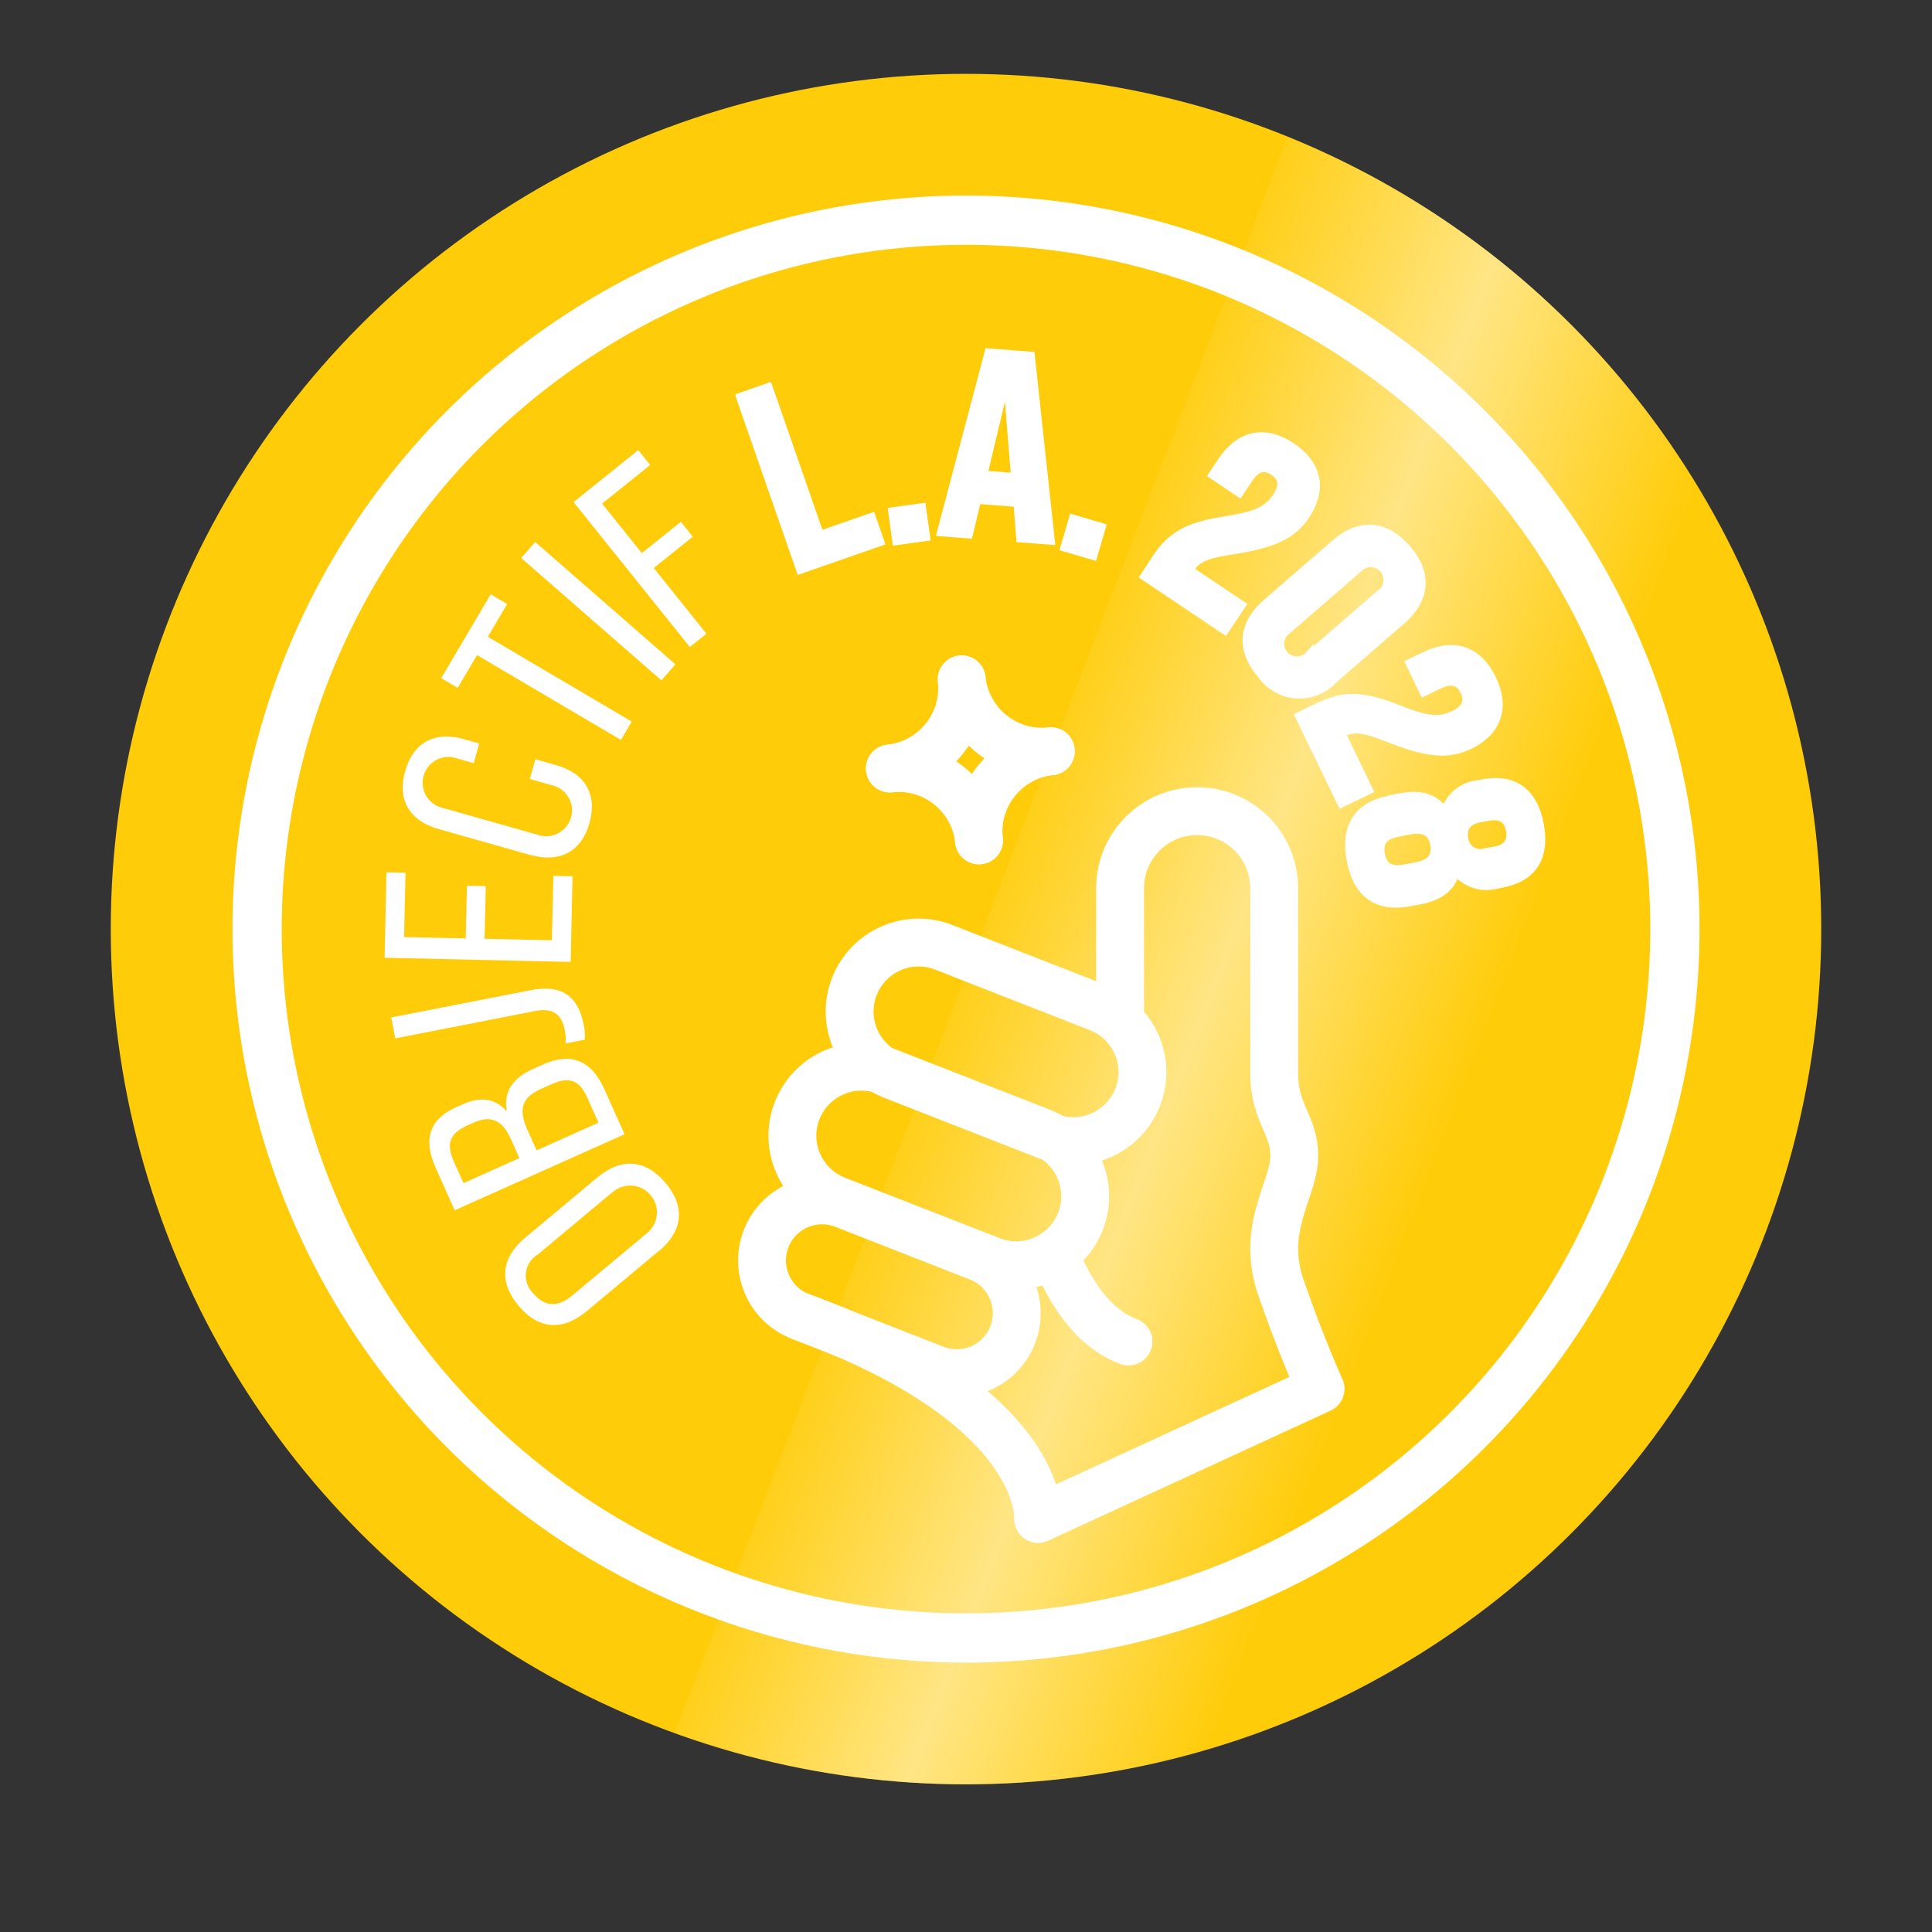
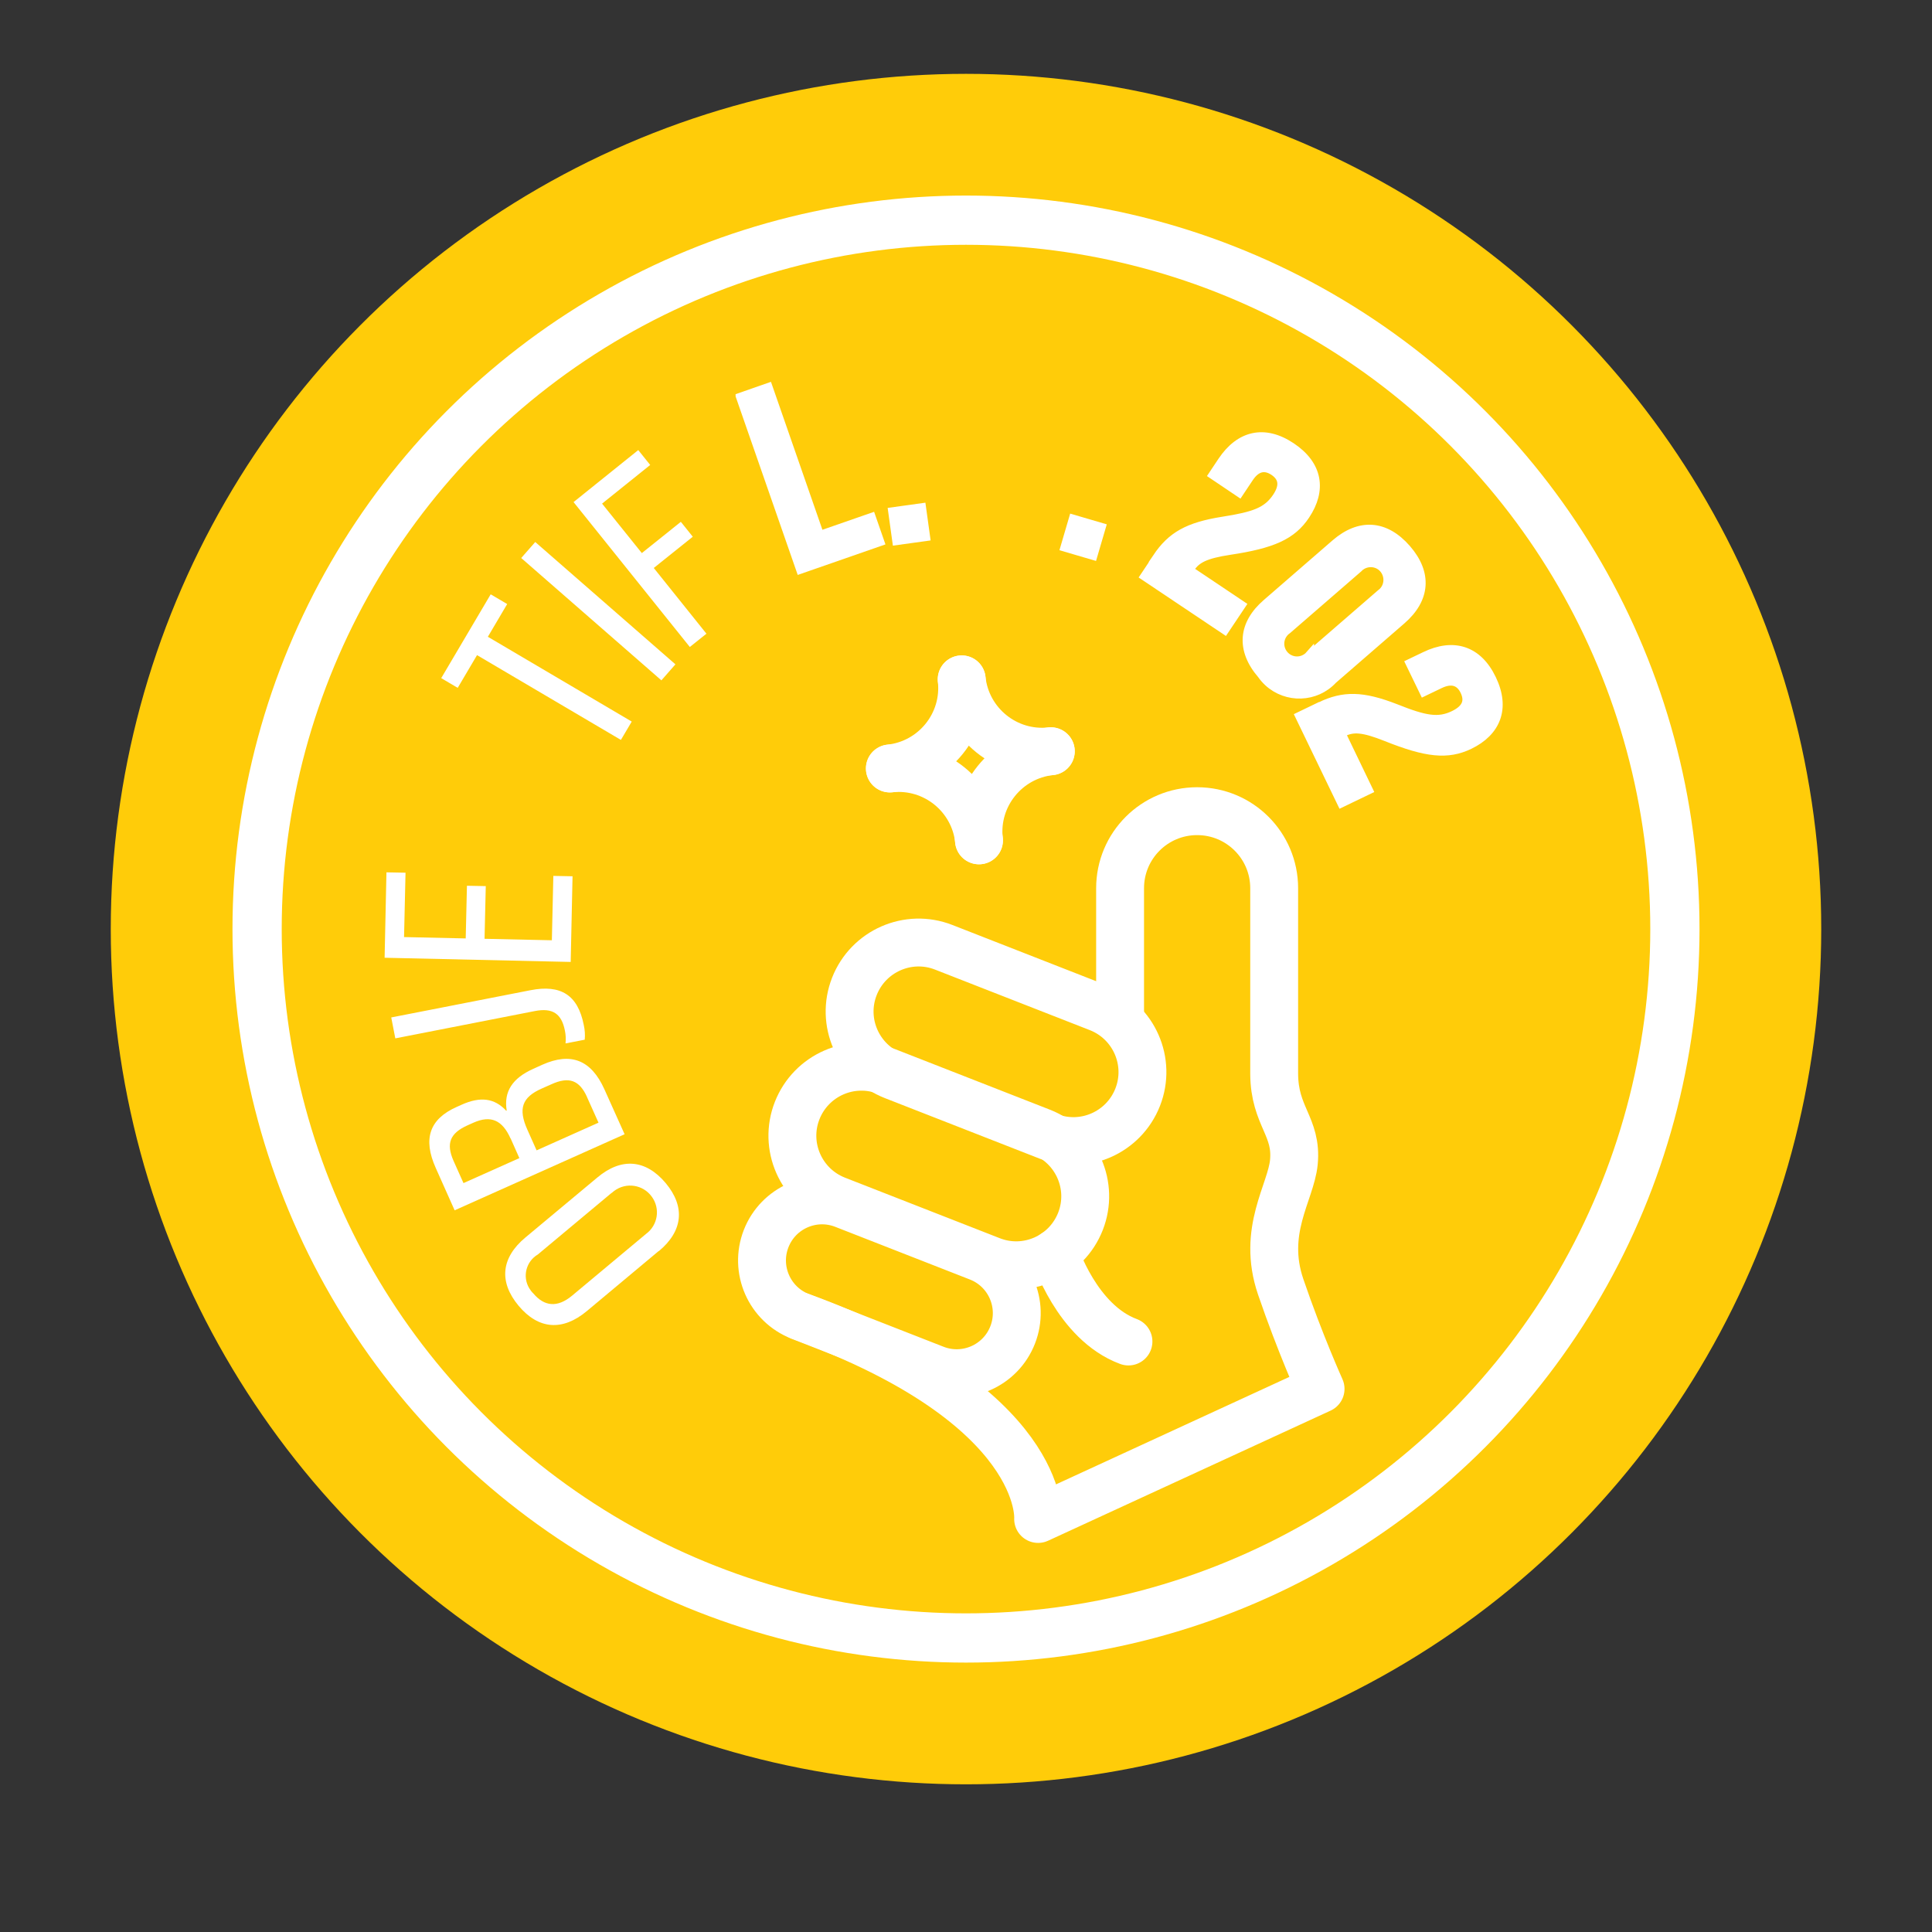
<svg xmlns="http://www.w3.org/2000/svg" id="a" viewBox="0 0 156.98 156.98">
  <rect x="0" y="0" width="156.98" height="156.98" fill="#333333" stroke="none" />
  <defs>
    <style>.an,.ao,.ap,.aq{fill:none;}.ar{fill:url(#al);isolation:isolate;opacity:.5;}.ao{stroke-width:4px;}.ao,.as,.at{stroke-miterlimit:10;}.ao,.as,.at,.ap,.aq{stroke:#fff;}.au{fill:#ffcc09;}.as{stroke-width:.4px;}.as,.at,.av{fill:#fff;}.at{stroke-width:.74px;}.ap{stroke-width:3.89px;}.ap,.aq{stroke-linecap:round;stroke-linejoin:round;}.aq{stroke-width:3.89px;}.aw{clip-path:url(#ai);}</style>
    <clipPath id="ai">
-       <circle id="aj" class="an" cx="78.49" cy="75.49" r="69.49" />
-     </clipPath>
+       </clipPath>
    <linearGradient id="al" x1="-857.88" y1="617.92" x2="-858.87" y2="617.93" gradientTransform="translate(-123033.15 38404.34) rotate(90) scale(44.66 -199.28)" gradientUnits="userSpaceOnUse">
      <stop offset="0" stop-color="#fff" stop-opacity="0" />
      <stop offset=".5" stop-color="#fff" />
      <stop offset="1" stop-color="#fff" stop-opacity="0" />
    </linearGradient>
  </defs>
  <g id="b">
    <g id="c">
      <circle id="d" class="au" cx="78.49" cy="75.49" r="69.49" />
      <circle id="e" class="ao" cx="78.49" cy="75.49" r="57.6" />
      <path id="f" class="av" d="M53.52,101.65l-5.84,4.88c-1.98,1.65-3.93,1.49-5.54-.43-1.62-1.94-1.43-3.9.55-5.55l5.84-4.87c1.95-1.64,3.93-1.49,5.56.45,1.61,1.93,1.4,3.9-.56,5.53h0ZM49.7,96.92l-6,5.01c-.95.56-1.27,1.79-.7,2.74.09.15.2.3.33.42.89,1.06,1.95,1.19,3.16.18l6-5.01c.97-.71,1.18-2.07.46-3.04-.71-.97-2.07-1.18-3.04-.46-.07.05-.14.11-.2.17h0Z" />
      <path id="g" class="av" d="M36.94,98.34l-1.53-3.43c-1.07-2.38-.51-3.99,1.7-4.97l.4-.18c1.52-.68,2.67-.54,3.62.49l.04-.02c-.25-1.55.48-2.63,2.15-3.38l.75-.34c2.31-1.03,3.96-.4,5.04,2l1.64,3.65-13.81,6.18ZM41.48,92.5c-.66-1.48-1.59-1.91-3.01-1.28l-.49.22c-1.42.64-1.75,1.47-1.13,2.88l.81,1.81,4.54-2.03-.71-1.6h0ZM47.7,89.14c-.62-1.38-1.47-1.69-2.9-1.04l-.79.35c-1.6.71-1.92,1.64-1.16,3.34l.75,1.68,5.03-2.25-.93-2.07h0Z" />
      <path id="h" class="av" d="M47.5,84.48l-1.55.3c.04-.35.02-.7-.05-1.04-.27-1.38-1-1.87-2.44-1.59l-11.34,2.22-.33-1.7,11.3-2.21c2.48-.49,3.86.39,4.34,2.81.09.4.12.81.08,1.22h0Z" />
      <path id="i" class="av" d="M31.25,77.84l.15-6.96,1.55.03-.12,5.23,5.01.11.1-4.28,1.53.03-.1,4.28,5.47.12.12-5.23,1.56.03-.15,6.96-15.12-.34h0Z" />
-       <path id="j" class="av" d="M43.12,69.48l-7.49-2.12c-2.37-.67-3.37-2.39-2.71-4.7.66-2.35,2.41-3.27,4.78-2.6l1.24.35-.45,1.6-1.33-.38c-1.09-.4-2.3.16-2.69,1.25-.4,1.09.16,2.3,1.25,2.69.1.04.2.07.31.09l7.63,2.16c1.09.4,2.29-.17,2.69-1.26.4-1.09-.17-2.29-1.26-2.69-.09-.03-.19-.06-.29-.08l-1.75-.5.45-1.6,1.69.48c2.35.66,3.37,2.37,2.7,4.72-.65,2.31-2.42,3.24-4.77,2.58h0Z" />
      <path id="k" class="av" d="M38.76,53.23l-1.57,2.66-1.34-.79,4.02-6.81,1.34.79-1.57,2.66,11.69,6.89-.88,1.49-11.69-6.89h0Z" />
      <path id="l" class="av" d="M42.35,45.34l1.14-1.3,11.39,9.94-1.14,1.3-11.39-9.94Z" />
      <path id="m" class="av" d="M46.61,40.79l5.25-4.22.97,1.21-3.91,3.14,3.23,4.02,3.17-2.54.97,1.21-3.17,2.54,4.28,5.34-1.35,1.08-9.46-11.79h.01Z" />
      <path id="n" class="as" d="M59.97,32.17l2.55-.89,4.18,12.02,4.2-1.46.79,2.27-6.75,2.35-4.97-14.28h0Z" />
      <path id="o" class="as" d="M72.35,41.44l2.67-.37.37,2.67-2.67.37-.37-2.67Z" />
-       <path id="p" class="as" d="M82.55,40.98l-3.06-.23-.67,2.81-2.52-.2,3.93-14.86,3.64.28,1.65,15.29-2.74-.21-.23-2.88h0ZM82.34,38.63l-.59-7.26-1.69,7.08,2.28.17h0Z" />
      <path id="q" class="as" d="M87.09,41.98l2.59.76-.76,2.59-2.59-.76.76-2.59Z" />
      <path id="r" class="at" d="M94.02,45.31c1.17-1.74,2.51-2.51,5.36-2.96,2.55-.4,3.58-.77,4.37-1.94.67-1,.46-1.66-.23-2.13-.72-.48-1.43-.39-2.05.55l-.78,1.17-2.11-1.42.74-1.11c1.41-2.1,3.4-2.61,5.6-1.14,2.21,1.48,2.48,3.51,1.14,5.52-1.09,1.64-2.68,2.34-6.13,2.86-2.05.31-2.72.7-3.22,1.43l-.12.18,4.25,2.85-1.33,1.99-6.48-4.34,1.01-1.51h0Z" />
      <path id="s" class="at" d="M102.93,49.03l5.58-4.84c1.96-1.7,4.03-1.58,5.77.42,1.73,1.99,1.55,4.06-.41,5.76l-5.58,4.84c-1.39,1.5-3.74,1.58-5.24.19-.19-.18-.37-.38-.52-.6-1.74-2.01-1.55-4.09.4-5.77h0ZM106.42,53.26l5.78-5.01c.63-.45.76-1.33.31-1.96s-1.33-.76-1.96-.31c-.07.05-.13.1-.18.16l-5.78,5.01c-.64.44-.8,1.31-.36,1.95.44.64,1.31.8,1.95.36.09-.06.17-.13.24-.21h0Z" />
      <path id="t" class="at" d="M107.28,57.41c1.89-.91,3.43-.89,6.12.16,2.4.96,3.48,1.15,4.74.54,1.09-.53,1.24-1.2.88-1.96-.37-.78-1.04-1.06-2.05-.57l-1.27.61-1.11-2.29,1.21-.58c2.28-1.1,4.26-.52,5.4,1.85,1.15,2.39.36,4.29-1.81,5.34-1.77.85-3.49.66-6.74-.64-1.93-.77-2.7-.78-3.5-.4l-.2.1,2.22,4.61-2.16,1.04-3.39-7.02,1.64-.79h.02Z" />
-       <path id="u" class="at" d="M113,64.97l.8-.15c1.49-.28,2.76-.06,3.58,1.2h.04c.34-1.22,1.38-2.11,2.63-2.25l.47-.09c2.42-.45,4.05.65,4.55,3.33.5,2.7-.62,4.29-3.05,4.75l-.47.09c-1.22.31-2.5-.13-3.26-1.13h-.04c-.32,1.47-1.43,2.12-2.92,2.4l-.8.15c-2.61.49-4.23-.66-4.74-3.4s.59-4.39,3.2-4.88h0ZM114.23,70.59l.89-.17c1.17-.22,1.64-.85,1.46-1.83s-.85-1.38-2.02-1.16l-.89.17c-1.3.24-1.69.82-1.51,1.82.19,1.02.77,1.42,2.07,1.17h0ZM120.75,69.28l.72-.13c1.02-.19,1.44-.78,1.26-1.71-.17-.91-.77-1.31-1.79-1.12l-.72.13c-1.13.21-1.43.9-1.29,1.69.08.75.75,1.29,1.49,1.21.11-.01.22-.04.32-.07h0Z" />
      <path id="v" class="ap" d="M76.68,76.97l12.58,4.92c2.88,1.13,4.31,4.38,3.18,7.26h0c-1.13,2.88-4.38,4.31-7.26,3.18l-12.58-4.92c-2.88-1.13-4.31-4.38-3.18-7.26h0c1.13-2.88,4.38-4.31,7.26-3.18Z" />
      <path id="w" class="aq" d="M91.01,82.19v-10.02c0-3.46,2.8-6.26,6.26-6.26h0c3.46,0,6.26,2.8,6.26,6.26v15.08c.02,3.48,1.88,4.27,1.6,7.19-.24,2.46-2.63,5.55-1.07,10.12s3.24,8.29,3.24,8.29l-22.95,10.57s.74-9.16-19.34-16.47" />
      <path id="x" class="ap" d="M72.03,87.06l12.58,4.92c2.88,1.13,4.31,4.38,3.18,7.26h0c-1.13,2.88-4.38,4.31-7.26,3.18l-12.58-4.92c-2.88-1.13-4.31-4.38-3.18-7.26h0c1.13-2.88,4.38-4.31,7.26-3.18Z" />
      <path id="y" class="ap" d="M68.57,97.87l10.94,4.28c2.51.98,3.75,3.81,2.77,6.32h0c-.98,2.51-3.81,3.75-6.32,2.77l-10.94-4.28c-2.51-.98-3.75-3.81-2.77-6.32h0c.98-2.51,3.81-3.75,6.32-2.77Z" />
      <path id="z" class="aq" d="M85.71,101.84s1.77,5.6,5.98,7.16" />
      <g id="aa">
        <path id="ab" class="aq" d="M78.14,55.2c.39,3.61-2.23,6.85-5.84,7.24" />
      </g>
      <g id="ac">
        <path id="ad" class="aq" d="M78.14,55.2c.39,3.61,3.63,6.23,7.24,5.84" />
      </g>
      <g id="ae">
        <path id="af" class="aq" d="M79.54,68.28c-.39-3.61,2.23-6.85,5.84-7.24" />
      </g>
      <g id="ag">
        <path id="ah" class="aq" d="M79.55,68.28c-.39-3.61-3.63-6.23-7.24-5.84" />
      </g>
    </g>
  </g>
  <g class="aw">
    <g id="ak">
      <rect id="am" class="ar" x="5.37" y="50.1" width="199.28" height="44.66" transform="translate(-.24 144.5) rotate(-69)" />
    </g>
  </g>
</svg>